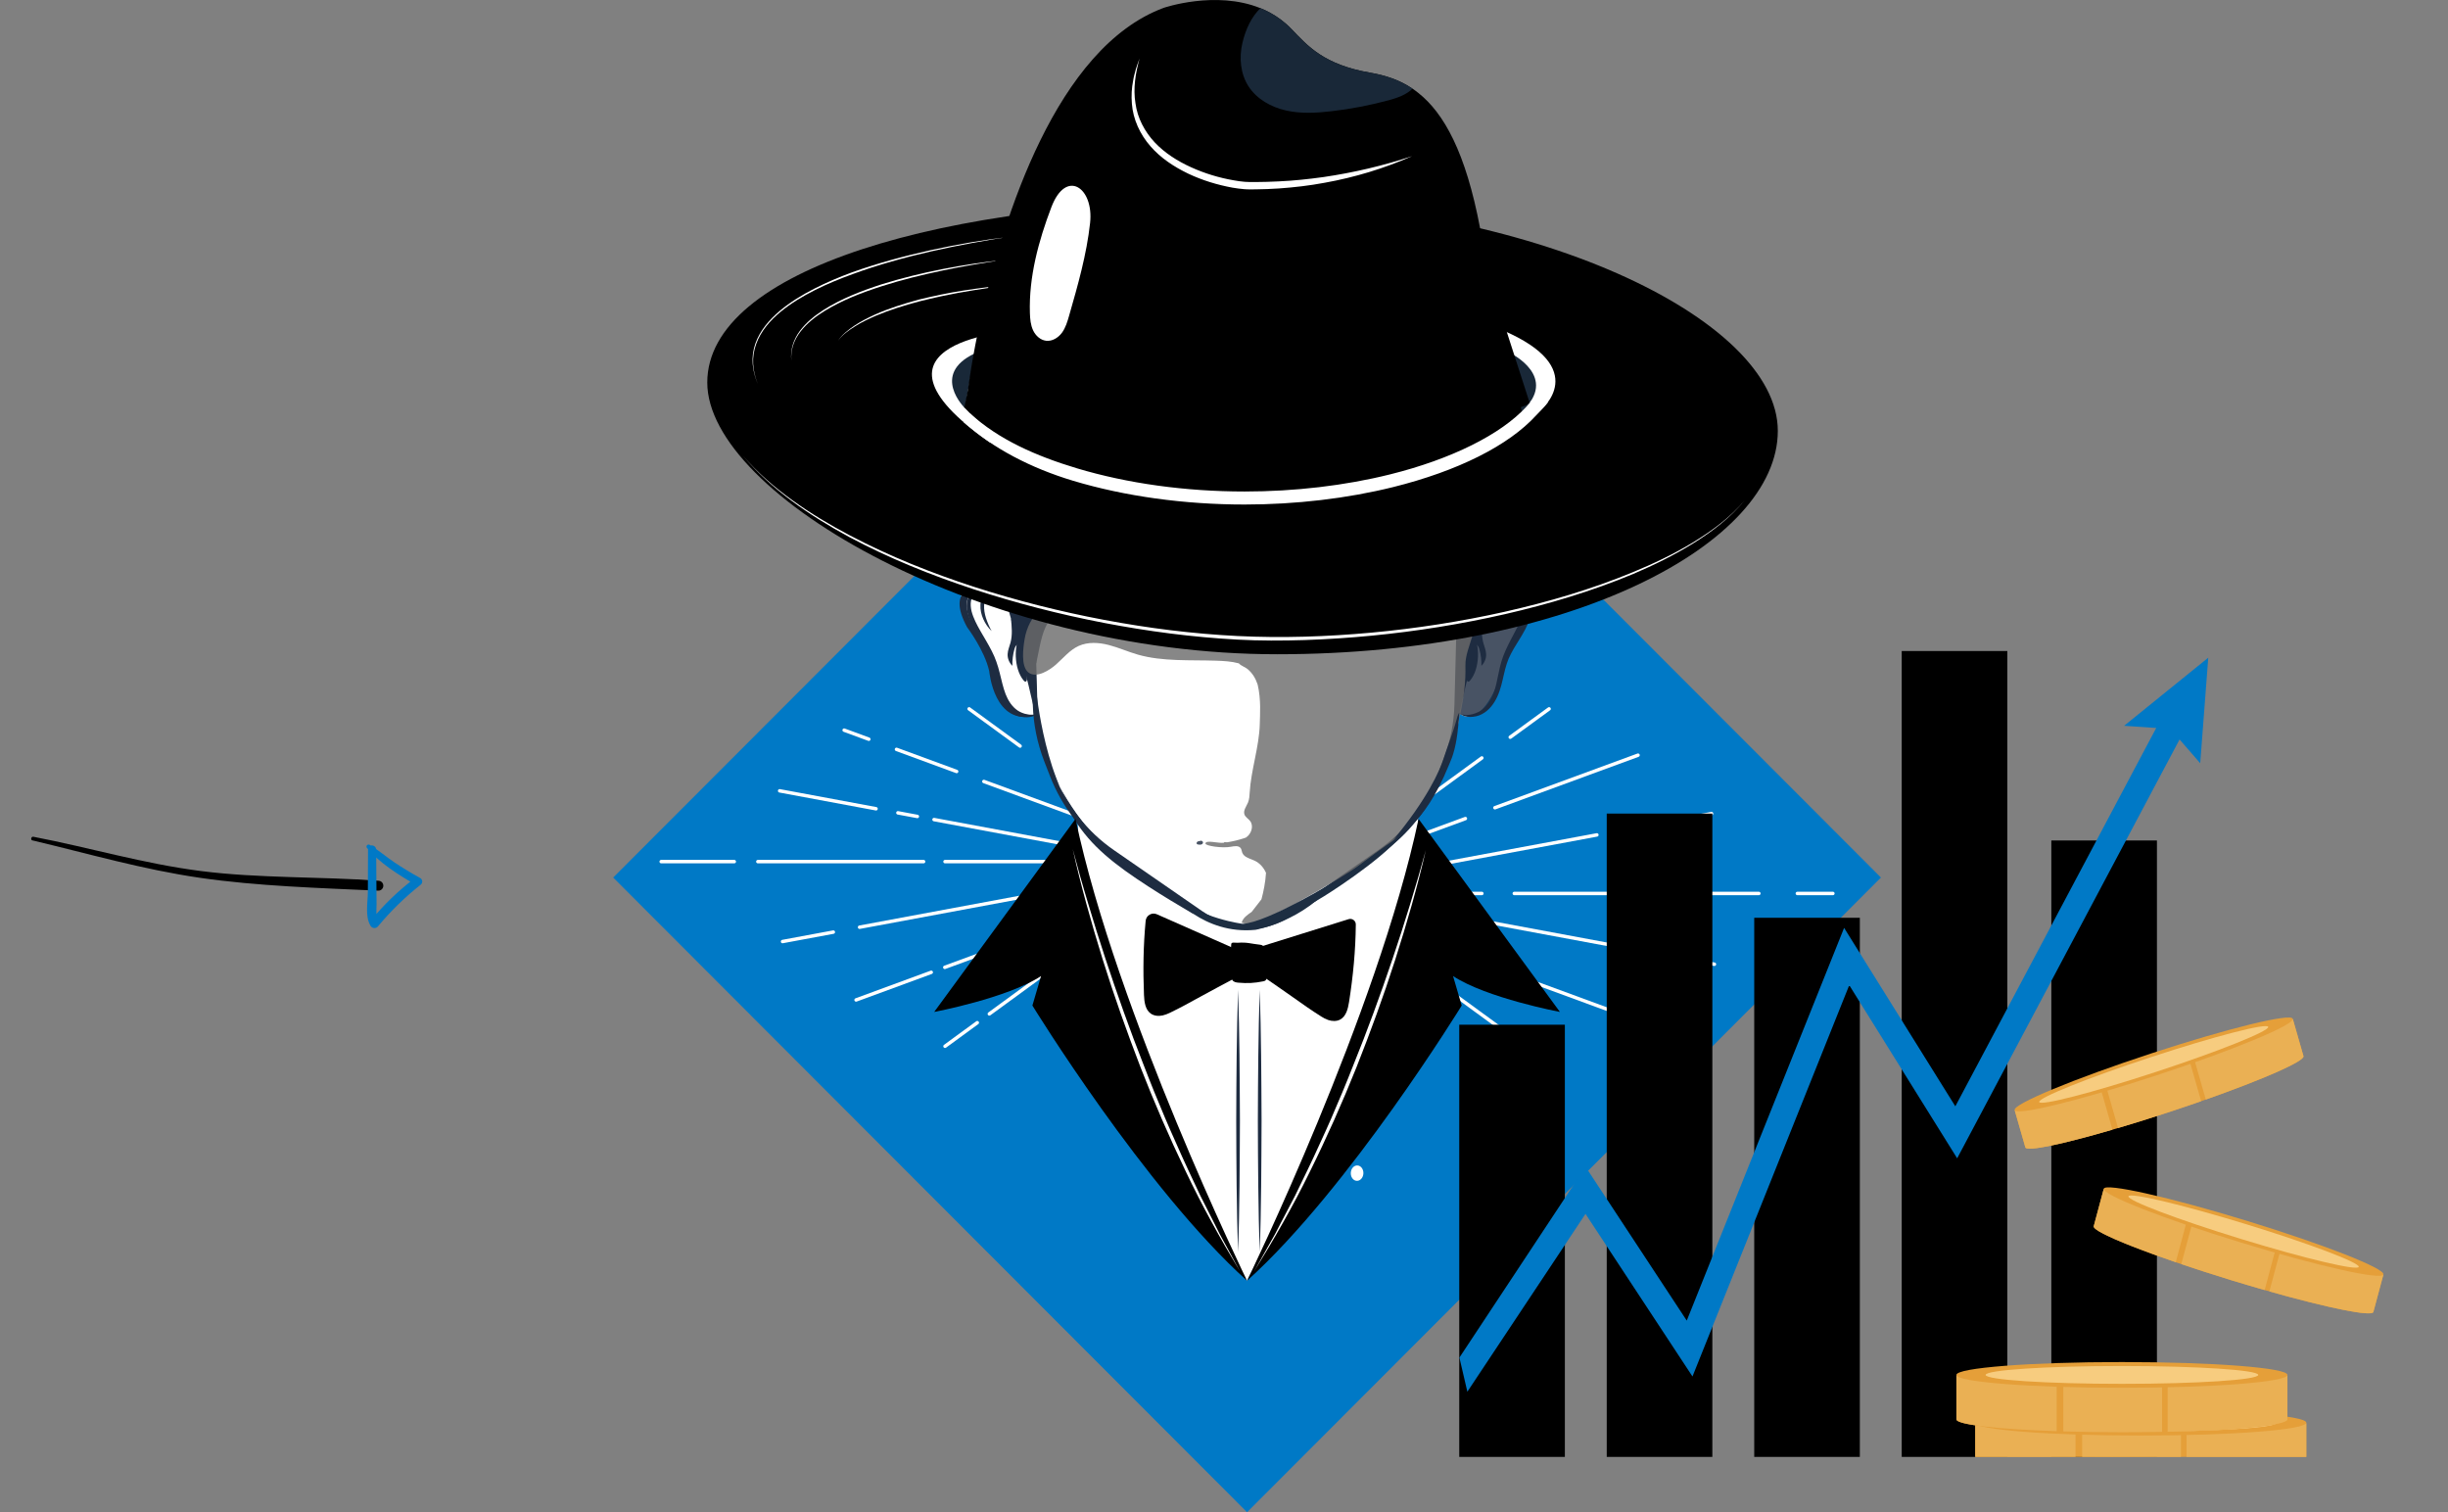
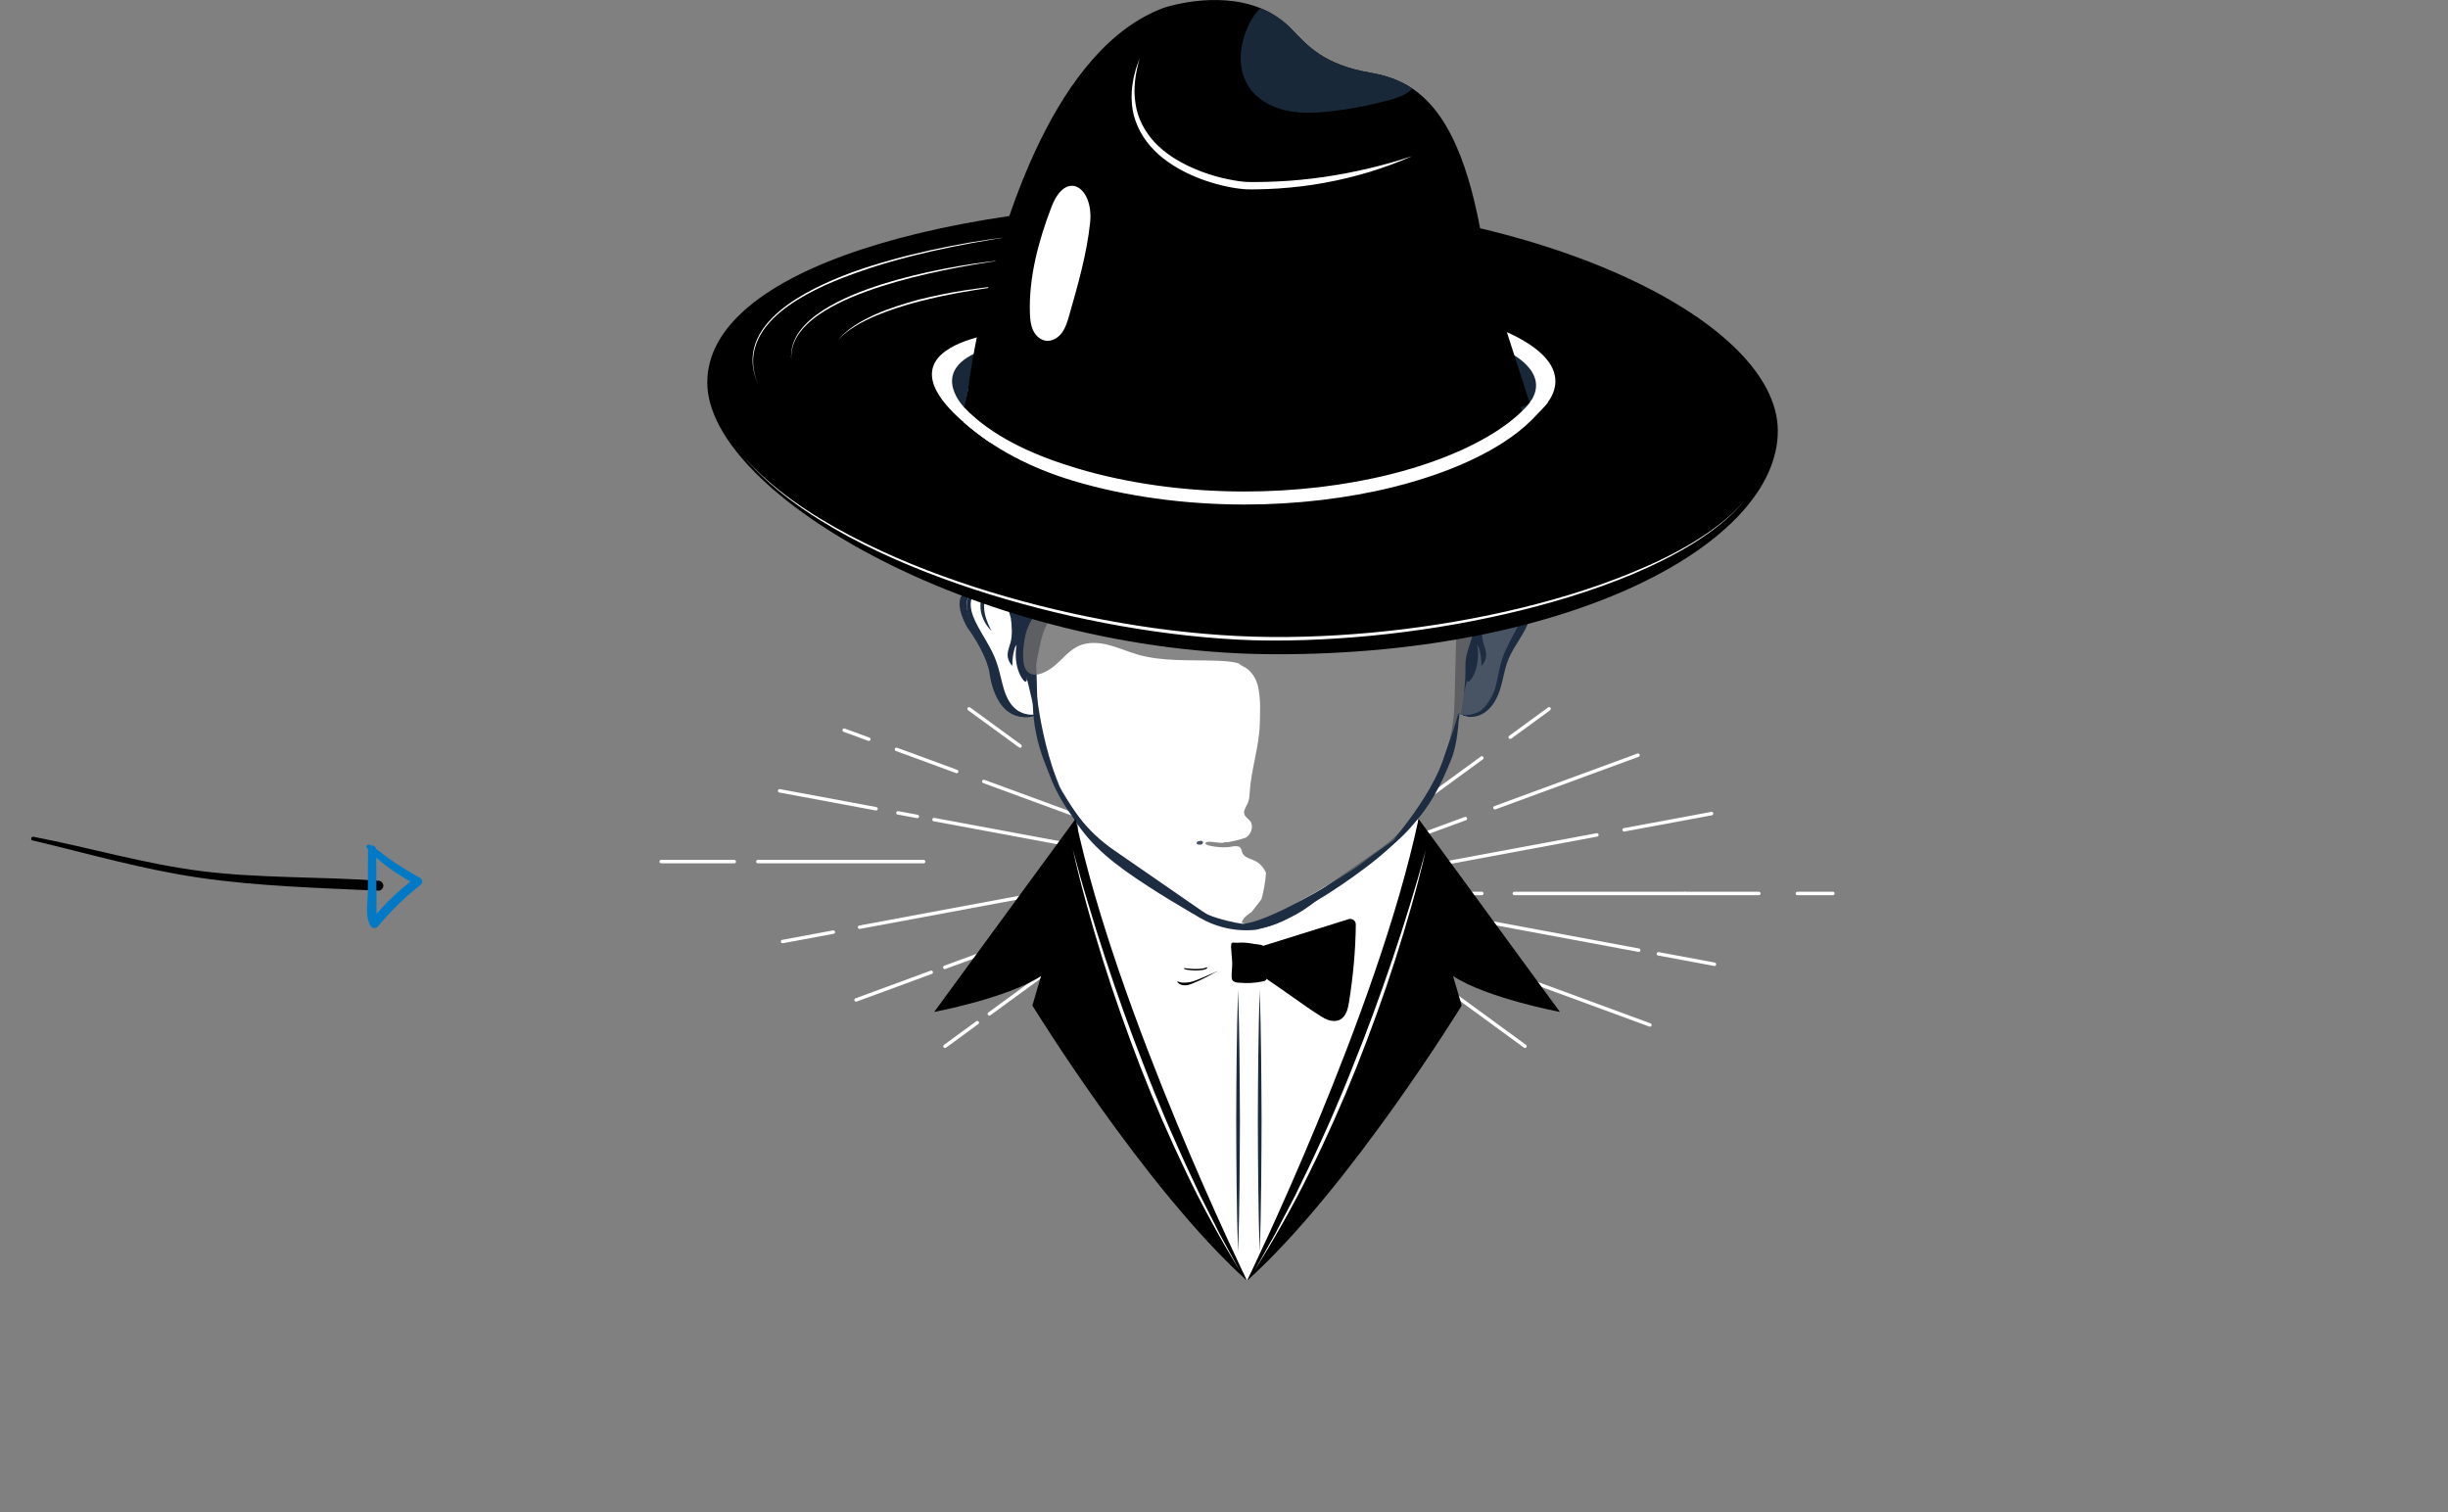
<svg xmlns="http://www.w3.org/2000/svg" width="531" height="328" viewBox="0 0 531 328" fill="none">
  <rect x="0" y="0" width="531" height="328" fill="#808080" stroke="none" />
  <path d="M7.07 182.285C19.295 185.188 30.932 188.581 43.364 190.391C55.795 192.201 69.329 192.605 81.987 193.178C82.271 193.201 82.553 193.11 82.769 192.925C82.986 192.739 83.121 192.476 83.143 192.191C83.166 191.906 83.074 191.624 82.889 191.406C82.704 191.189 82.44 191.054 82.155 191.031C69.577 190.109 56.148 190.525 43.601 188.926C31.054 187.326 19.574 183.857 7.219 181.484C6.76 181.397 6.579 182.194 7.046 182.297L7.07 182.285Z" fill="black" />
  <path d="M79.579 183.877C82.308 187.2 86.452 189.722 90.103 191.899L90.038 190.437C86.462 193.13 83.224 196.246 80.393 199.716L82.092 199.894C81.452 198.8 81.683 197.365 81.68 196.137C81.677 194.909 81.657 193.582 81.652 192.307L81.592 184.288C81.587 183.159 79.837 182.996 79.83 184.14C79.819 187.28 79.805 190.414 79.79 193.542C79.775 195.686 79.17 198.769 80.323 200.705C80.394 200.863 80.505 201 80.645 201.102C80.786 201.203 80.95 201.266 81.122 201.284C81.294 201.302 81.468 201.274 81.626 201.204C81.784 201.134 81.92 201.023 82.022 200.883C84.772 197.574 87.863 194.563 91.242 191.901C91.355 191.814 91.446 191.702 91.506 191.572C91.567 191.443 91.594 191.301 91.588 191.158C91.581 191.016 91.54 190.877 91.468 190.753C91.396 190.63 91.295 190.526 91.174 190.45C89.253 189.401 87.381 188.268 85.557 187.05C83.76 185.835 82.075 184.383 80.213 183.258C80.121 183.195 80.01 183.167 79.9 183.181C79.79 183.194 79.688 183.246 79.614 183.329C79.54 183.411 79.498 183.518 79.496 183.629C79.495 183.74 79.534 183.848 79.606 183.933L79.579 183.877Z" fill="#0079c6" />
  <g clip-path="url(#clip0)">
-     <path d="M407.998 190.333L270.502 52.671L133.006 190.333L270.502 327.995L407.998 190.333Z" fill="#0079c6" />
-     <path d="M204.986 186.88H271.591" stroke="white" stroke-width="0.75" stroke-miterlimit="10" stroke-linecap="round" stroke-linejoin="round" />
    <path d="M164.388 186.88H200.34" stroke="white" stroke-width="0.75" stroke-miterlimit="10" stroke-linecap="round" stroke-linejoin="round" />
    <path d="M143.422 186.88H159.274" stroke="white" stroke-width="0.75" stroke-miterlimit="10" stroke-linecap="round" stroke-linejoin="round" />
    <path d="M202.602 177.763L270.209 190.342" stroke="white" stroke-width="0.75" stroke-miterlimit="10" stroke-linecap="round" stroke-linejoin="round" />
    <path d="M194.766 176.299L198.983 177.084" stroke="white" stroke-width="0.75" stroke-miterlimit="10" stroke-linecap="round" stroke-linejoin="round" />
    <path d="M169.114 171.527L190.023 175.418" stroke="white" stroke-width="0.75" stroke-miterlimit="10" stroke-linecap="round" stroke-linejoin="round" />
    <path d="M230.847 168.809L276.285 201.99" stroke="white" stroke-width="0.75" stroke-miterlimit="10" stroke-linecap="round" stroke-linejoin="round" />
    <path d="M210.213 153.747L221.273 161.82" stroke="white" stroke-width="0.75" stroke-miterlimit="10" stroke-linecap="round" stroke-linejoin="round" />
    <path d="M213.412 169.497L270.5 190.471" stroke="white" stroke-width="0.75" stroke-miterlimit="10" stroke-linecap="round" stroke-linejoin="round" />
    <path d="M194.459 162.532L207.506 167.329" stroke="white" stroke-width="0.75" stroke-miterlimit="10" stroke-linecap="round" stroke-linejoin="round" />
    <path d="M183.107 158.366L188.456 160.332" stroke="white" stroke-width="0.75" stroke-miterlimit="10" stroke-linecap="round" stroke-linejoin="round" />
    <path d="M186.452 201.108L272.035 185.181" stroke="white" stroke-width="0.75" stroke-miterlimit="10" stroke-linecap="round" stroke-linejoin="round" />
    <path d="M169.744 204.215L180.756 202.168" stroke="white" stroke-width="0.75" stroke-miterlimit="10" stroke-linecap="round" stroke-linejoin="round" />
    <path d="M214.6 219.907L278.111 173.533" stroke="white" stroke-width="0.75" stroke-miterlimit="10" stroke-linecap="round" stroke-linejoin="round" />
    <path d="M204.986 226.928L211.982 221.816" stroke="white" stroke-width="0.75" stroke-miterlimit="10" stroke-linecap="round" stroke-linejoin="round" />
    <path d="M204.937 209.812L272.326 185.052" stroke="white" stroke-width="0.75" stroke-miterlimit="10" stroke-linecap="round" stroke-linejoin="round" />
    <path d="M185.693 216.882L201.996 210.888" stroke="white" stroke-width="0.75" stroke-miterlimit="10" stroke-linecap="round" stroke-linejoin="round" />
    <path d="M321.431 193.788H269.409" stroke="white" stroke-width="0.75" stroke-miterlimit="10" stroke-linecap="round" stroke-linejoin="round" />
    <path d="M365.431 193.788H328.468" stroke="white" stroke-width="0.75" stroke-miterlimit="10" stroke-linecap="round" stroke-linejoin="round" />
    <path d="M381.516 193.788H365.431" stroke="white" stroke-width="0.75" stroke-miterlimit="10" stroke-linecap="round" stroke-linejoin="round" />
    <path d="M397.57 193.788H389.87" stroke="white" stroke-width="0.75" stroke-miterlimit="10" stroke-linecap="round" stroke-linejoin="round" />
    <path d="M355.461 206.091L270.791 190.334" stroke="white" stroke-width="0.75" stroke-miterlimit="10" stroke-linecap="round" stroke-linejoin="round" />
    <path d="M371.878 209.141L359.711 206.876" stroke="white" stroke-width="0.75" stroke-miterlimit="10" stroke-linecap="round" stroke-linejoin="round" />
    <path d="M330.787 226.928L264.707 178.686" stroke="white" stroke-width="0.75" stroke-miterlimit="10" stroke-linecap="round" stroke-linejoin="round" />
    <path d="M357.885 222.309L270.5 190.204" stroke="white" stroke-width="0.75" stroke-miterlimit="10" stroke-linecap="round" stroke-linejoin="round" />
    <path d="M346.38 181.088L268.965 195.486" stroke="white" stroke-width="0.75" stroke-miterlimit="10" stroke-linecap="round" stroke-linejoin="round" />
    <path d="M371.256 176.461L352.294 179.988" stroke="white" stroke-width="0.75" stroke-miterlimit="10" stroke-linecap="round" stroke-linejoin="round" />
    <path d="M321.431 164.392L262.881 207.143" stroke="white" stroke-width="0.75" stroke-miterlimit="10" stroke-linecap="round" stroke-linejoin="round" />
    <path d="M336.014 153.747L327.588 159.895" stroke="white" stroke-width="0.75" stroke-miterlimit="10" stroke-linecap="round" stroke-linejoin="round" />
    <path d="M317.86 177.545L268.674 195.624" stroke="white" stroke-width="0.75" stroke-miterlimit="10" stroke-linecap="round" stroke-linejoin="round" />
    <path d="M355.307 163.794L324.267 175.191" stroke="white" stroke-width="0.75" stroke-miterlimit="10" stroke-linecap="round" stroke-linejoin="round" />
    <path d="M217.985 117.662C217.985 117.662 199.258 112.21 212.209 138.548C212.209 138.548 216.289 142.981 216.046 148.044C216.046 148.044 217.735 155.858 224.586 155.138C224.586 155.138 226.234 166.884 233.788 178.224C233.788 178.224 233.368 232.704 270.5 277.784C270.5 277.784 306.606 208.704 307.648 176.882C307.648 176.882 315.356 168.493 316.543 154.742C316.543 154.742 321.068 159.037 325.632 146.208C325.632 146.208 331.094 132.23 336.911 117.5L217.985 117.662Z" fill="white" />
    <path opacity="0.81" d="M315.881 154.556C315.881 154.556 321.254 157.468 324.049 151.458L326.133 144.113L330.682 134.981L317.101 137.157L315.881 154.556Z" fill="#1E2C41" />
    <path d="M226.735 136.137C225.782 138.2 225.256 141.67 224.764 143.943C224.319 141.225 223.204 137.504 223.067 134.738C223.027 133.929 223.083 133.064 223.463 132.384C224.158 131.122 225.677 130.888 226.953 131.106C227.898 131.268 229.433 131.308 230.266 131.81C229.692 132.473 228.86 132.926 228.27 133.654C227.664 134.39 227.155 135.231 226.735 136.137Z" fill="#1E2C41" />
    <path d="M270.5 64.776V64.712H259.189C238.83 64.712 222.493 81.545 223.075 101.921L224.529 152.857C224.651 156.991 225.475 161.076 226.969 164.934L228.23 168.17C230.847 174.916 235.428 180.724 241.383 184.833L260.474 198.026C266.42 202.135 274.289 202.127 280.227 198.002L299.205 184.825C305.144 180.7 309.716 174.884 312.318 168.129L313.57 164.886C315.057 161.027 315.873 156.934 315.986 152.801L317.311 101.864C317.844 81.488 301.46 64.695 281.1 64.744L270.5 64.776Z" stroke="#1E2C41" stroke-miterlimit="10" />
    <path d="M217.985 129.553C217.985 129.553 223.14 147.276 224.99 157.201L224.238 128.51L217.985 129.553Z" fill="#1E2C41" />
    <path d="M325.261 127.951C326.045 127.692 326.852 127.482 327.701 127.401C328.541 127.328 329.47 127.385 330.327 127.83C331.191 128.251 331.87 129.124 332.12 130.063C332.395 131.001 332.346 131.955 332.193 132.837C331.837 134.617 331.086 136.145 330.238 137.585C329.414 139.033 328.476 140.36 327.757 141.775C326.998 143.175 326.578 144.679 326.214 146.273C325.851 147.858 325.511 149.508 324.792 151.078C324.081 152.615 323.007 154.103 321.415 154.912C320.623 155.324 319.767 155.502 318.911 155.502C318.054 155.511 317.182 155.252 316.535 154.75C318.062 155.43 319.751 154.944 321.044 154.241C322.336 153.44 323.265 152.105 323.855 150.673C324.445 149.225 324.72 147.632 325.059 146.03C325.374 144.421 325.818 142.738 326.521 141.201C327.879 138.119 329.737 135.369 330.609 132.505C330.795 131.794 330.868 131.066 330.763 130.402C330.658 129.747 330.318 129.165 329.769 128.752C329.22 128.348 328.468 128.121 327.685 128.032C326.909 127.927 326.085 127.943 325.261 127.951Z" fill="#1E2C41" />
    <path d="M323.063 129.553C323.063 129.553 317.909 147.276 316.059 157.201L316.81 128.51L323.063 129.553Z" fill="#1E2C41" />
    <path d="M215.101 136.882C214.341 136.162 213.736 135.28 213.299 134.309C212.863 133.339 212.613 132.255 212.669 131.155C212.709 130.88 212.701 130.605 212.782 130.338L213.008 129.537C213.259 129.043 213.469 128.534 213.849 128.129C214.156 127.676 214.6 127.361 215.004 127.021C215.44 126.722 215.909 126.479 216.369 126.245C216.006 126.633 215.594 126.932 215.263 127.32C214.947 127.717 214.584 128.065 214.358 128.501C213.824 129.318 213.501 130.249 213.469 131.203C213.404 132.158 213.582 133.136 213.881 134.083C214.196 135.029 214.592 135.976 215.101 136.882Z" fill="#1E2C41" />
    <path d="M219.286 134.164C219.464 135.903 219.641 137.683 219.197 139.365C218.979 140.19 218.607 140.999 218.567 141.856C218.518 142.803 218.914 143.765 219.601 144.413C219.561 143.183 219.714 141.945 220.053 140.764C220.167 140.376 220.344 139.939 220.732 139.81C221.217 139.64 221.718 140.061 222.033 140.392C222.332 139.422 221.589 138.281 221.185 137.44C220.724 136.502 219.674 135.11 219.286 134.164Z" fill="#1E2C41" />
    <path d="M220.336 142.431C220.417 144.348 220.958 146.305 222.033 147.583C222.162 147.737 222.332 147.899 222.493 147.85C222.784 147.769 222.8 147.219 222.752 146.815C222.485 144.728 222.154 142.504 221.54 140.53C220.595 137.464 220.272 140.845 220.336 142.431Z" fill="#1E2C41" />
    <path d="M321.641 134.164C321.464 135.903 321.286 137.683 321.73 139.365C321.948 140.19 322.32 140.999 322.36 141.856C322.409 142.803 322.013 143.765 321.326 144.413C321.367 143.183 321.213 141.945 320.874 140.764C320.761 140.376 320.583 139.939 320.195 139.81C319.71 139.64 319.21 140.061 318.894 140.392C318.596 139.422 319.339 138.281 319.743 137.44C320.195 136.502 321.246 135.11 321.641 134.164Z" fill="#1E2C41" />
    <path d="M320.591 142.431C320.51 144.348 319.969 146.305 318.894 147.583C318.765 147.737 318.596 147.899 318.426 147.85C318.135 147.769 318.119 147.219 318.167 146.815C318.434 144.728 318.765 142.504 319.379 140.53C320.324 137.464 320.656 140.845 320.591 142.431Z" fill="#1E2C41" />
    <path d="M225.151 154.742C224.521 155.284 223.641 155.559 222.768 155.575C221.904 155.575 221.023 155.446 220.183 155.057C218.51 154.281 217.347 152.776 216.596 151.207C215.828 149.597 215.537 147.915 215.238 146.321C214.964 144.712 214.632 143.207 213.962 141.759C212.669 138.855 210.585 136.162 209.825 132.764C209.656 131.915 209.607 131.009 209.849 130.135C210.076 129.254 210.682 128.445 211.473 128.032C212.265 127.603 213.154 127.514 213.986 127.547C214.826 127.579 215.634 127.765 216.426 127.951C215.61 127.87 214.786 127.83 213.986 127.887C213.186 127.935 212.402 128.129 211.788 128.55C211.166 128.962 210.762 129.601 210.625 130.321C210.488 131.041 210.568 131.818 210.738 132.562C211.126 134.058 211.885 135.498 212.685 136.898C213.493 138.305 214.366 139.705 215.125 141.209C215.909 142.697 216.458 144.38 216.854 145.974C217.258 147.567 217.581 149.136 218.123 150.544C218.672 151.951 219.512 153.262 220.724 154.095C221.322 154.499 222.057 154.782 222.817 154.936C223.568 155.082 224.376 155.049 225.151 154.742Z" fill="#1E2C41" />
    <path d="M211.837 127.264C211.837 127.264 205.139 127.531 209.777 136.04C209.777 136.04 213.55 140.999 214.576 145.569C214.576 145.569 215.626 157.703 224.578 155.138C224.578 155.138 218.114 155.494 216.854 150.212C216.854 150.212 216.046 142.73 213.227 138.871C213.235 138.871 206.343 131.09 211.837 127.264Z" fill="#1E2C41" />
    <path opacity="0.81" d="M318.636 132.805C315.146 129.043 309.555 128.186 304.417 128.137C294.633 128.048 290.246 129.998 281.367 134.156C278.789 135.361 276.883 136.93 275.517 138.734C275.339 138.079 275.089 137.448 274.725 136.865C272.867 133.897 268.908 133.242 265.442 132.772C254.632 131.316 243.79 128.849 232.932 129.893C230.451 130.135 227.882 130.605 225.895 132.101C223.859 133.638 222.671 136.113 222.251 138.629C221.952 140.425 221.387 144.493 223.043 145.828C224.804 147.252 227.737 145.31 229.054 144.137C230.645 142.73 232.027 140.991 233.958 140.109C235.986 139.187 238.353 139.341 240.51 139.899C242.667 140.457 244.711 141.387 246.852 141.994C252.225 143.515 258.139 143.11 263.689 143.296C265.386 143.353 267.091 143.434 268.723 143.879C269.191 144.429 270.015 144.623 270.621 145.124C271.631 145.957 272.35 147.138 272.762 148.376C272.778 148.433 272.795 148.481 272.811 148.538C273.562 151.741 273.312 155.001 273.255 157.177C273.118 161.974 271.348 167.086 271.074 171.883C271.033 172.627 270.985 173.387 270.702 174.075C270.347 174.932 269.619 175.798 269.943 176.671C270.161 177.254 270.783 177.577 271.163 178.071C272.003 179.155 271.429 180.869 270.298 181.638C270.29 181.646 270.282 181.646 270.274 181.654C270.112 181.711 269.951 181.775 269.789 181.824C268.609 182.212 267.398 182.495 266.178 182.69C265.984 182.69 265.806 182.681 265.636 182.657C265.483 182.706 265.451 182.746 265.499 182.787C264.166 182.956 261.532 182.099 261.476 182.956C261.435 183.474 265.135 184.016 266.986 183.66C267.753 183.515 268.739 183.345 269.151 184.008C269.32 184.275 269.337 184.607 269.442 184.906C269.539 185.165 269.684 185.367 269.87 185.545C269.87 185.545 269.87 185.545 269.87 185.553C269.878 185.561 269.886 185.561 269.894 185.569C270.468 186.095 271.381 186.321 272.124 186.669C273.255 187.195 274.111 188.174 274.612 189.322C274.491 191.329 274.071 193.391 273.627 195.049C272.948 195.98 272.189 196.853 271.502 197.784C270.581 198.423 269.611 199.07 269.329 200.129C269.627 200.226 269.926 200.291 270.225 200.34C270.225 200.356 270.217 200.372 270.217 200.38C270.153 200.841 270.783 200.55 271.324 200.429C270.985 200.841 270.605 201.181 270.193 201.375C270.977 201.003 271.728 200.647 272.463 200.291C274.144 199.976 275.776 199.094 277.117 197.986L277.125 197.978C277.472 197.8 277.82 197.622 278.159 197.452C279.581 196.845 280.963 196.19 282.166 195.316C287.466 192.412 292.136 189.509 298.163 185.674C304.845 181.42 310.759 171.689 313.546 164.902C316.172 158.512 318.038 151.296 317.868 144.372C317.763 140.133 321.544 135.943 318.636 132.805Z" fill="#6B6B6B" />
    <path opacity="0.81" d="M260.353 182.39C260.603 182.237 260.983 182.495 260.942 182.787C260.91 182.989 260.724 183.134 260.53 183.183C260.336 183.232 260.126 183.199 259.924 183.175C259.819 183.159 259.698 183.143 259.625 183.062C259.504 182.932 259.561 182.706 259.69 182.592C259.827 182.479 260.005 182.439 260.183 182.415" fill="#1E2C41" />
    <path d="M254.156 194.055C254.156 194.055 260.942 202.799 272.326 201.674C272.326 201.674 283.079 199.782 289.591 191.102C289.591 191.102 275.024 200.089 269.555 200.372C269.555 200.38 260.474 199.256 254.156 194.055Z" fill="#1D2E42" />
    <path d="M258.914 198.253C258.914 198.253 250.286 193.351 244.065 188.861C237.674 184.251 233.659 179.955 230.379 172.756C230.379 172.756 239.839 185.949 247.991 189.419C247.999 189.411 258.082 196.554 258.914 198.253Z" fill="#1E2C41" />
    <path d="M224.756 149.646C224.756 149.646 226.8 171.211 235.323 178.871C235.323 178.88 222.97 164.23 224.756 149.646Z" fill="#1E2C41" />
    <path d="M304.013 181.185C301.185 182.689 290.682 190.827 288.088 192.72C287.555 193.108 287.03 193.504 286.537 193.933C286.109 194.297 278.854 198.981 278.636 199.498C280.26 198.519 286.182 194.977 286.497 194.815C286.99 194.572 299.286 186.912 304.013 181.185Z" fill="#1D2E42" />
    <path d="M314.273 165.969C308.723 179.583 302.898 181.128 302.009 182.431C309.611 173.322 312.294 167.118 313.086 164.635C313.764 162.524 315.34 158.414 315.889 156.279C316.034 155.705 316.212 155.066 316.519 154.556C316.56 155.292 316.43 156.085 316.366 156.821C316.301 157.581 316.228 158.342 316.123 159.102C315.929 160.615 315.647 162.127 315.194 163.583C314.952 164.4 314.596 165.185 314.273 165.969Z" fill="#1E2C41" />
    <path d="M307.705 177.618L338.365 219.486C338.365 219.486 322.474 216.485 315.186 211.705L317.061 218.095C317.061 218.095 292.669 257.82 270.492 277.792C270.5 277.792 298.81 219.705 307.705 177.618Z" fill="black" />
    <path d="M233.295 177.618L202.635 219.486C202.635 219.486 218.526 216.485 225.814 211.705L223.94 218.095C223.94 218.095 248.331 257.82 270.508 277.792C270.5 277.792 242.182 219.705 233.295 177.618Z" fill="black" />
    <path d="M268.553 214.689C268.723 219.43 268.795 224.17 268.86 228.902C268.925 233.642 268.917 238.382 268.957 243.114C268.925 247.854 268.925 252.594 268.868 257.326L268.755 264.437C268.69 266.807 268.65 269.177 268.553 271.547C268.464 269.177 268.424 266.807 268.351 264.437L268.238 257.326C268.173 252.586 268.173 247.846 268.149 243.114C268.181 238.374 268.173 233.634 268.246 228.902C268.311 224.17 268.391 219.43 268.553 214.689Z" fill="#1E2C41" />
    <path d="M273.247 214.689C273.417 219.43 273.489 224.17 273.554 228.902C273.619 233.642 273.611 238.382 273.651 243.114C273.619 247.854 273.619 252.594 273.562 257.326L273.449 264.437C273.384 266.807 273.344 269.177 273.247 271.547C273.158 269.177 273.118 266.807 273.045 264.437L272.932 257.326C272.867 252.586 272.867 247.846 272.843 243.114C272.875 238.374 272.867 233.634 272.94 228.902C273.005 224.17 273.085 219.43 273.247 214.689Z" fill="#1E2C41" />
    <path d="M286.626 220.497C287.087 220.788 287.571 221.047 288.088 221.225C288.937 221.516 289.906 221.557 290.698 221.136C292.007 220.433 292.395 218.766 292.629 217.302C293.501 211.745 294.043 206.131 294.091 200.509C294.099 199.701 293.3 199.118 292.532 199.361L271.421 205.953C271.356 206.94 270.985 210.451 271.89 211.033C272.059 211.138 272.487 210.936 272.689 210.985C273.102 211.098 273.481 211.462 273.829 211.696C276.034 213.217 278.248 214.73 280.437 216.283C282.465 217.723 284.509 219.171 286.626 220.497Z" fill="black" />
-     <path d="M253.744 219.68C253.251 219.915 252.742 220.117 252.209 220.238C251.336 220.433 250.367 220.36 249.631 219.85C248.411 219.001 248.209 217.31 248.145 215.822C247.919 210.451 247.999 205.055 248.508 199.709C248.622 198.536 249.866 197.824 250.94 198.301L270.492 206.94C270.452 207.927 270.419 211.454 269.458 211.931C269.28 212.02 268.876 211.769 268.666 211.793C268.238 211.858 267.826 212.174 267.454 212.376C265.087 213.638 262.72 214.892 260.369 216.186C258.187 217.391 255.998 218.596 253.744 219.68Z" fill="black" />
    <path d="M267.155 211.721C267.163 212.02 267.171 212.335 267.325 212.586C267.583 212.999 268.125 213.096 268.609 213.136C270.557 213.306 272.084 213.241 273.998 212.845C274.168 212.813 274.346 212.772 274.483 212.659C274.717 212.465 274.83 212.125 274.782 211.826C274.499 210.03 274.435 209.432 274.725 207.029C274.814 206.333 274.475 205.614 273.95 205.136C273.804 205.007 273.602 204.942 273.409 204.918C271.171 204.675 270.621 204.335 268.464 204.481C267.955 204.513 267.123 204.271 267.074 204.756C266.969 205.719 267.099 205.816 267.099 206.22C267.115 207.183 267.26 207.895 267.276 208.849C267.309 209.893 267.131 210.661 267.155 211.721Z" fill="black" />
    <path d="M267.705 211.389C267.705 211.624 267.713 211.883 267.842 212.085C268.044 212.408 268.48 212.489 268.868 212.522C270.419 212.659 271.995 212.562 273.514 212.247C273.651 212.214 273.788 212.182 273.901 212.101C274.087 211.947 274.128 211.68 274.144 211.438C274.241 210.079 274.241 208.704 274.152 207.345C274.111 206.73 274.006 206.042 273.522 205.67C273.223 205.444 272.843 205.379 272.479 205.322C271.001 205.104 269.498 205.055 268.004 205.144C267.592 205.169 267.583 205.209 267.6 205.597C267.616 205.921 267.632 206.236 267.64 206.56C267.648 207.328 267.664 208.089 267.672 208.857C267.68 209.699 267.68 210.54 267.705 211.389Z" fill="black" />
    <path d="M275.913 207.992C275.913 207.992 279.411 207.061 281.367 206.422C281.367 206.422 278.563 208.137 275.913 207.992Z" fill="black" />
    <path d="M281.148 209.229C282.869 209.084 284.55 208.768 286.222 208.453C285.891 208.898 285.245 209.197 284.55 209.375C283.855 209.545 283.12 209.601 282.385 209.65C281.286 209.731 280.179 209.812 279.072 209.763C277.965 209.715 276.85 209.537 275.921 209.132C276.05 208.849 276.584 209.084 276.923 209.14C277.4 209.213 277.884 209.262 278.369 209.286C279.282 209.334 280.219 209.31 281.148 209.229Z" fill="black" />
    <path d="M284.921 214.325C283.984 213.039 282.304 212.222 280.615 211.624C279.783 211.332 278.935 211.082 278.103 210.807C277.674 210.661 277.238 210.515 276.818 210.354C276.527 210.24 276.091 209.949 275.784 210.006C277.093 210.904 278.733 211.615 280.211 212.311C281.746 213.031 283.322 213.702 284.921 214.325Z" fill="black" />
    <path d="M256.951 213.719C257.589 213.727 258.203 213.5 258.793 213.266C260.676 212.497 262.469 211.527 264.263 210.556C263.14 211.041 262.025 211.527 260.902 212.02C260.013 212.408 259.125 212.797 258.179 212.999C257.711 213.096 257.234 213.152 256.765 213.136C256.523 213.128 256.281 213.104 256.038 213.055C255.836 213.015 255.578 212.877 255.384 212.894C255.376 213.144 255.812 213.411 256.014 213.508C256.297 213.638 256.628 213.711 256.951 213.719Z" fill="black" />
    <path d="M259.383 210.168C258.519 210.168 257.654 210.062 256.798 209.965C256.814 210.079 256.903 210.168 257 210.216C257.097 210.265 257.21 210.289 257.315 210.305C258.543 210.507 259.811 210.58 261.039 210.346C261.257 210.305 261.936 210.135 261.896 209.812C261.726 209.804 261.492 209.917 261.322 209.965C261.112 210.014 260.894 210.054 260.676 210.087C260.248 210.143 259.819 210.176 259.383 210.168Z" fill="black" />
-     <path d="M259.674 206.616C258.309 206.002 256.951 205.387 255.586 204.772C255.586 205.047 255.739 205.298 255.949 205.484C256.159 205.662 256.41 205.783 256.66 205.897C258.098 206.552 259.553 207.207 261.08 207.628C261.484 207.741 262.59 208.485 263.31 208.485C262.712 208.178 262.146 207.789 261.54 207.49C260.926 207.175 260.296 206.892 259.674 206.616Z" fill="black" />
    <path d="M232.681 184.137C233.732 188.117 234.847 192.081 236.05 196.02L237.852 201.925L239.742 207.806C242.32 215.628 245.075 223.385 248.088 231.037C248.848 232.946 249.559 234.88 250.351 236.781L252.718 242.483C253.501 244.384 254.374 246.253 255.198 248.137C256.038 250.014 256.854 251.907 257.743 253.759L260.369 259.341L263.156 264.849L264.538 267.608L266.016 270.317L268.965 275.745C264.723 268.683 260.708 261.476 257.177 254.026C253.606 246.601 250.326 239.021 247.337 231.337C244.38 223.644 241.609 215.871 239.153 208C236.705 200.121 234.475 192.178 232.681 184.137Z" fill="white" />
    <path d="M309.28 184.372C307.438 192.42 305.136 200.356 302.623 208.218C300.102 216.081 297.258 223.838 294.221 231.522C291.15 239.191 287.79 246.738 284.122 254.139C280.502 261.565 276.374 268.732 272.035 275.737L275.065 270.341L276.584 267.648L278.006 264.906L280.874 259.429L283.572 253.864C284.493 252.02 285.325 250.135 286.19 248.267C287.038 246.39 287.935 244.53 288.735 242.637L291.159 236.95C291.975 235.057 292.702 233.132 293.477 231.223C296.572 223.587 299.399 215.838 302.041 208.032L303.98 202.159L305.83 196.255C307.05 192.315 308.198 188.352 309.28 184.372Z" fill="white" />
    <path d="M385.629 93.452C385.629 117.889 340.684 141.905 277.044 141.905C213.404 141.905 153.416 107.405 153.416 82.969C153.416 58.532 204.63 43.486 268.27 43.486C331.91 43.486 385.629 69.015 385.629 93.452Z" fill="black" />
    <path d="M219.528 51.292C216.587 51.689 213.663 52.19 210.746 52.732C207.83 53.266 204.921 53.856 202.029 54.512C196.252 55.838 190.516 57.407 184.957 59.454C182.17 60.465 179.431 61.581 176.781 62.916C174.139 64.243 171.578 65.772 169.3 67.648C167.038 69.525 165.026 71.822 164.024 74.613C163.523 75.996 163.281 77.484 163.37 78.957C163.451 80.437 163.822 81.893 164.38 83.268C163.798 81.901 163.386 80.453 163.273 78.965C163.144 77.476 163.354 75.964 163.838 74.548C164.832 71.701 166.86 69.355 169.13 67.438C171.417 65.521 173.978 63.96 176.628 62.609C179.278 61.25 182.025 60.101 184.82 59.066C190.419 57.052 196.171 55.523 201.972 54.237C207.773 52.975 213.63 51.964 219.528 51.292Z" fill="white" />
    <path d="M217.985 56.348C215.723 56.639 213.469 56.995 211.223 57.391C208.977 57.772 206.731 58.2 204.501 58.669C200.041 59.608 195.606 60.684 191.267 62.083C186.937 63.466 182.647 65.116 178.777 67.503C176.854 68.7 175.028 70.115 173.638 71.911C172.241 73.683 171.417 75.972 171.667 78.261C171.352 75.98 172.111 73.634 173.485 71.79C174.866 69.937 176.692 68.473 178.615 67.236C182.493 64.769 186.808 63.11 191.146 61.695C195.509 60.328 199.96 59.236 204.444 58.362C208.92 57.488 213.445 56.801 217.985 56.348Z" fill="white" />
    <path d="M181.758 73.925C182.671 72.526 184.053 71.507 185.418 70.576C186.808 69.654 188.31 68.918 189.821 68.214C192.867 66.855 196.058 65.877 199.266 64.987C202.497 64.202 205.753 63.507 209.033 63.005C210.682 62.779 212.314 62.495 213.97 62.318L218.922 61.808C215.634 62.277 212.346 62.73 209.082 63.312C207.442 63.571 205.826 63.943 204.202 64.251C202.578 64.574 200.978 65.003 199.363 65.383C196.163 66.241 192.996 67.211 189.942 68.505C188.431 69.169 186.921 69.865 185.523 70.746C184.133 71.62 182.728 72.566 181.758 73.925Z" fill="white" />
    <path d="M334.196 88.93C334.196 88.93 345.402 79.895 325.818 71.579L328.961 85.355L334.196 88.93Z" fill="white" />
    <path d="M378.454 108.489C375.376 112.275 371.425 115.252 367.305 117.832C363.169 120.404 358.781 122.564 354.298 124.473C345.305 128.235 335.933 131.025 326.44 133.209C316.939 135.377 307.309 136.922 297.606 137.868C292.758 138.338 287.895 138.661 283.023 138.823C278.151 138.977 273.271 138.993 268.399 138.726C258.664 138.208 248.977 136.93 239.411 135.094C229.845 133.25 220.393 130.815 211.134 127.782C201.891 124.724 192.81 121.076 184.214 116.481C179.932 114.168 175.763 111.612 171.845 108.716C167.926 105.82 164.258 102.568 161.14 98.823C164.307 102.528 168.015 105.723 171.958 108.562C175.909 111.401 180.094 113.893 184.392 116.15C192.996 120.671 202.053 124.287 211.296 127.288C220.546 130.273 229.983 132.659 239.532 134.455C249.082 136.251 258.737 137.472 268.432 137.949C278.127 138.427 287.862 138.095 297.533 137.213C307.204 136.315 316.826 134.827 326.311 132.708C335.788 130.572 345.144 127.838 354.128 124.125C358.62 122.281 363.023 120.194 367.184 117.678C371.345 115.147 375.328 112.235 378.454 108.489Z" fill="white" />
    <path d="M221.079 71.644C221.079 71.644 183.043 73.893 214.786 96L225.418 70.568L221.079 71.644Z" fill="white" />
    <path d="M211.425 76.659C201.794 81.213 209.292 88.51 209.292 88.51L211.425 76.659Z" fill="#192838" />
    <path d="M330.076 89.237C338.26 81.82 327.725 76.659 327.725 76.659L330.076 89.237Z" fill="#192838" />
    <path d="M331.74 87.183C331.094 88.59 328.081 88.251 327.022 89.602C322.369 93.428 312.391 100.797 299.205 106.16C290.512 108.74 280.551 110.261 269.951 110.261C257.468 110.261 245.875 108.15 236.196 104.696C227.494 100.23 217.88 97.731 209.163 88.372C209.163 88.364 209.954 84.586 209.954 84.57C209.995 84.271 210.819 77.695 212.831 68.683C217.63 47.272 229.086 10.378 252.403 1.707C252.403 1.707 263.673 -2.168 273.4 1.771C274.087 2.046 274.766 2.362 275.428 2.718C277.093 3.616 278.692 4.789 280.139 6.301C283.613 9.917 287.127 14.042 297.25 15.773C300.393 16.315 303.487 17.278 306.388 19.227C306.824 19.519 307.252 19.834 307.672 20.174C313.182 24.558 317.949 32.987 321.076 49.642L325.067 66.491L331.74 87.183Z" fill="black" />
    <path d="M269.967 109.428C256.878 109.428 244.016 107.648 232.786 104.283C223.592 101.525 215.392 97.246 208.977 91.527L210.399 89.65C216.652 95.361 224.772 98.92 233.594 101.573C244.574 104.866 257.145 106.605 269.967 106.605C280.849 106.605 291.748 105.327 301.492 102.9C314.782 99.6 325.576 94.237 331.102 88.194C331.53 87.725 332.5 86.617 333.437 85.363L335.796 87.191C334.859 88.453 333.768 89.488 333.187 90.111C327.216 96.647 316.204 102.164 302.179 105.65C292.217 108.117 281.076 109.428 269.967 109.428Z" fill="white" />
    <path d="M247.183 12.692C246.303 15.871 245.761 19.187 246.295 22.398C246.723 25.618 248.298 28.546 250.464 30.876C252.661 33.205 255.432 34.953 258.365 36.279C261.306 37.614 264.441 38.568 267.616 39.11C268.408 39.256 269.207 39.369 269.999 39.434C270.767 39.507 271.575 39.482 272.407 39.482C274.047 39.482 275.679 39.418 277.319 39.345C280.591 39.199 283.855 38.851 287.111 38.398C293.607 37.444 300.03 35.947 306.315 33.861C300.264 36.53 293.865 38.471 287.313 39.644C284.041 40.259 280.736 40.639 277.416 40.874C275.752 40.987 274.087 41.044 272.423 41.068C271.599 41.068 270.759 41.108 269.878 41.027C269.022 40.955 268.181 40.849 267.349 40.704C264.029 40.097 260.789 39.102 257.735 37.662C254.705 36.198 251.789 34.313 249.543 31.717C247.297 29.153 245.77 25.885 245.519 22.487C245.382 20.805 245.463 19.106 245.794 17.464C245.915 16.639 246.157 15.838 246.367 15.029C246.594 14.237 246.909 13.468 247.183 12.692Z" fill="white" />
    <path d="M223.398 67.931C223.439 69.193 223.552 70.487 224.085 71.636C224.618 72.784 225.66 73.763 226.921 73.909C228.254 74.063 229.555 73.246 230.354 72.162C231.146 71.078 231.534 69.751 231.906 68.457C233.804 61.84 235.711 55.191 236.454 48.348C237.286 40.696 231.259 36.514 228.052 44.942C225.281 52.222 223.14 60.077 223.398 67.931Z" fill="white" />
    <path d="M306.388 19.227C305.119 20.514 303.156 21.217 301.355 21.711C297.234 22.827 293.025 23.644 288.775 24.129C285.503 24.51 282.15 24.688 278.927 23.96C275.711 23.232 272.609 21.5 270.815 18.726C269.062 16 268.747 12.514 269.482 9.359C270.201 6.269 271.502 3.608 273.4 1.771C274.087 2.047 274.766 2.362 275.428 2.718C277.093 3.616 278.692 4.789 280.138 6.301C283.613 9.917 287.127 14.043 297.25 15.774C300.393 16.316 303.487 17.278 306.388 19.227Z" fill="#192838" />
  </g>
  <g clip-path="url(#clip1)">
    <path d="M435.413 141.197H412.505V330.921H435.413V141.197Z" fill="black" />
    <path d="M403.421 199.067H380.512V330.921H403.421V199.067Z" fill="black" />
    <path d="M467.866 182.302H444.957V330.921H467.866V182.302Z" fill="black" />
    <path d="M371.429 176.458H348.52V330.921H371.429V176.458Z" fill="black" />
    <path d="M339.437 222.256H316.528V330.921H339.437V222.256Z" fill="black" />
    <path d="M479 142.648L460.745 157.42L467.709 157.895L424.134 239.953L400.008 201.249L365.878 286.431L343.925 253.068L316.563 294.452L318.285 301.859L343.914 263.284L367.119 298.551L401.124 213.681L424.533 251.234L472.775 160.387L477.253 165.541L479 142.648Z" fill="#0079c6" />
    <path d="M458.219 321.455C478.047 321.455 494.121 320.206 494.121 318.664C494.121 317.123 478.047 315.873 458.219 315.873C438.391 315.873 422.317 317.123 422.317 318.664C422.317 320.206 438.391 321.455 458.219 321.455Z" fill="#E59F39" />
    <path d="M500.264 308.673V318.21C500.264 319.751 484.191 321.001 464.362 321.001C444.533 321.001 428.46 319.751 428.46 318.21V308.673H500.264Z" fill="#E59F39" />
    <path d="M474.282 320.894V308.673H500.264V318.21C500.264 319.485 489.286 320.56 474.282 320.894Z" fill="#EAB054" />
    <path d="M473.073 320.919C470.284 320.973 467.366 321.002 464.361 321.002C459.884 321.002 455.599 320.939 451.647 320.823V308.674H473.072V320.919H473.073Z" fill="#EAB054" />
    <path d="M450.209 320.776C437.417 320.35 428.458 319.361 428.458 318.21V308.673H450.209V320.776Z" fill="#EAB054" />
    <path d="M464.362 311.364C484.19 311.364 500.264 310.115 500.264 308.573C500.264 307.032 484.19 305.782 464.362 305.782C444.534 305.782 428.46 307.032 428.46 308.573C428.46 310.115 444.534 311.364 464.362 311.364Z" fill="#E59F39" />
    <path d="M464.362 310.508C480.69 310.508 493.927 309.642 493.927 308.573C493.927 307.505 480.69 306.638 464.362 306.638C448.034 306.638 434.797 307.505 434.797 308.573C434.797 309.642 448.034 310.508 464.362 310.508Z" fill="#F7CC7F" />
    <path d="M496.172 298.314V307.851C496.172 309.393 480.099 310.643 460.27 310.643C440.441 310.643 424.367 309.393 424.367 307.851V298.314H496.172Z" fill="#E59F39" />
    <path d="M470.19 310.533V298.313H496.172V307.85C496.172 309.124 485.192 310.2 470.19 310.533Z" fill="#EAB054" />
    <path d="M468.981 310.559C466.191 310.613 463.274 310.642 460.27 310.642C455.793 310.642 451.508 310.579 447.556 310.462V298.314H468.981V310.559Z" fill="#EAB054" />
    <path d="M446.117 310.416C433.325 309.989 424.366 309.001 424.366 307.85V298.313H446.117V310.416Z" fill="#EAB054" />
    <path d="M460.269 301.004C480.097 301.004 496.171 299.754 496.171 298.213C496.171 296.671 480.097 295.422 460.269 295.422C440.44 295.422 424.366 296.671 424.366 298.213C424.366 299.754 440.44 301.004 460.269 301.004Z" fill="#E59F39" />
    <path d="M460.269 300.148C476.597 300.148 489.834 299.282 489.834 298.213C489.834 297.144 476.597 296.278 460.269 296.278C443.941 296.278 430.704 297.144 430.704 298.213C430.704 299.282 443.941 300.148 460.269 300.148Z" fill="#F7CC7F" />
    <path d="M516.969 276.507L514.812 284.564C514.463 285.867 500.602 282.76 483.85 277.626C467.1 272.493 453.803 267.275 454.152 265.972L456.309 257.916L516.969 276.507Z" fill="#E59F39" />
    <path d="M492.256 280.105L495.019 269.781L516.968 276.509L514.811 284.565C514.524 285.641 505.006 283.706 492.256 280.105Z" fill="#EAB054" />
    <path d="M491.229 279.812C488.86 279.136 486.389 278.404 483.851 277.626C480.07 276.467 476.464 275.304 473.152 274.182L475.899 263.92L493.998 269.467L491.229 279.812Z" fill="#EAB054" />
    <path d="M471.947 273.772C461.237 270.099 453.892 266.945 454.153 265.974L456.31 257.917L474.685 263.548L471.947 273.772Z" fill="#EAB054" />
    <path d="M456.331 257.831C455.983 259.134 469.28 264.352 486.03 269.485C502.78 274.619 516.643 277.726 516.992 276.423C517.34 275.12 504.044 269.902 487.293 264.769C470.542 259.634 456.68 256.528 456.331 257.831Z" fill="#E59F39" />
    <path d="M461.686 259.471C461.444 260.374 472.43 264.534 486.225 268.761C500.019 272.988 511.396 275.684 511.639 274.78C511.881 273.878 500.894 269.718 487.1 265.49C473.306 261.263 461.927 258.569 461.686 259.471Z" fill="#F7CC7F" />
    <path d="M497.353 221.059L499.649 229.071C500.021 230.366 486.817 235.847 470.159 241.313C453.5 246.78 439.694 250.162 439.323 248.866L437.026 240.855L497.353 221.059Z" fill="#E59F39" />
    <path d="M478.466 238.488L475.524 228.221L497.352 221.058L499.648 229.07C499.956 230.141 490.99 234.071 478.466 238.488Z" fill="#EAB054" />
    <path d="M477.457 238.843C475.127 239.657 472.682 240.485 470.158 241.313C466.397 242.547 462.781 243.675 459.433 244.667L456.508 234.461L474.507 228.555L477.457 238.843Z" fill="#EAB054" />
    <path d="M458.213 245.027C447.364 248.195 439.6 249.834 439.322 248.868L437.025 240.856L455.298 234.86L458.213 245.027Z" fill="#EAB054" />
    <path d="M437.001 240.769C437.373 242.065 451.178 238.683 467.836 233.216C484.495 227.75 497.698 222.269 497.327 220.974C496.955 219.679 483.149 223.061 466.492 228.527C449.834 233.993 436.631 239.474 437.001 240.769Z" fill="#E59F39" />
    <path d="M442.326 239.023C442.583 239.92 453.913 236.999 467.63 232.498C481.348 227.997 492.26 223.62 492.003 222.722C491.746 221.824 480.416 224.745 466.699 229.246C452.981 233.747 442.069 238.125 442.326 239.023Z" fill="#F7CC7F" />
    <path d="M295.734 254.532C295.684 255.453 295.032 256.163 294.279 256.116C293.524 256.07 292.954 255.286 293.003 254.363C293.053 253.442 293.705 252.733 294.458 252.78C295.214 252.826 295.784 253.611 295.734 254.532Z" fill="white" />
  </g>
  <defs>
    <clipPath id="clip0">
      <rect width="275" height="328" fill="white" transform="translate(133)" />
    </clipPath>
    <clipPath id="clip1">
-       <rect width="294" height="251" fill="white" transform="translate(237 65)" />
-     </clipPath>
+       </clipPath>
  </defs>
</svg>